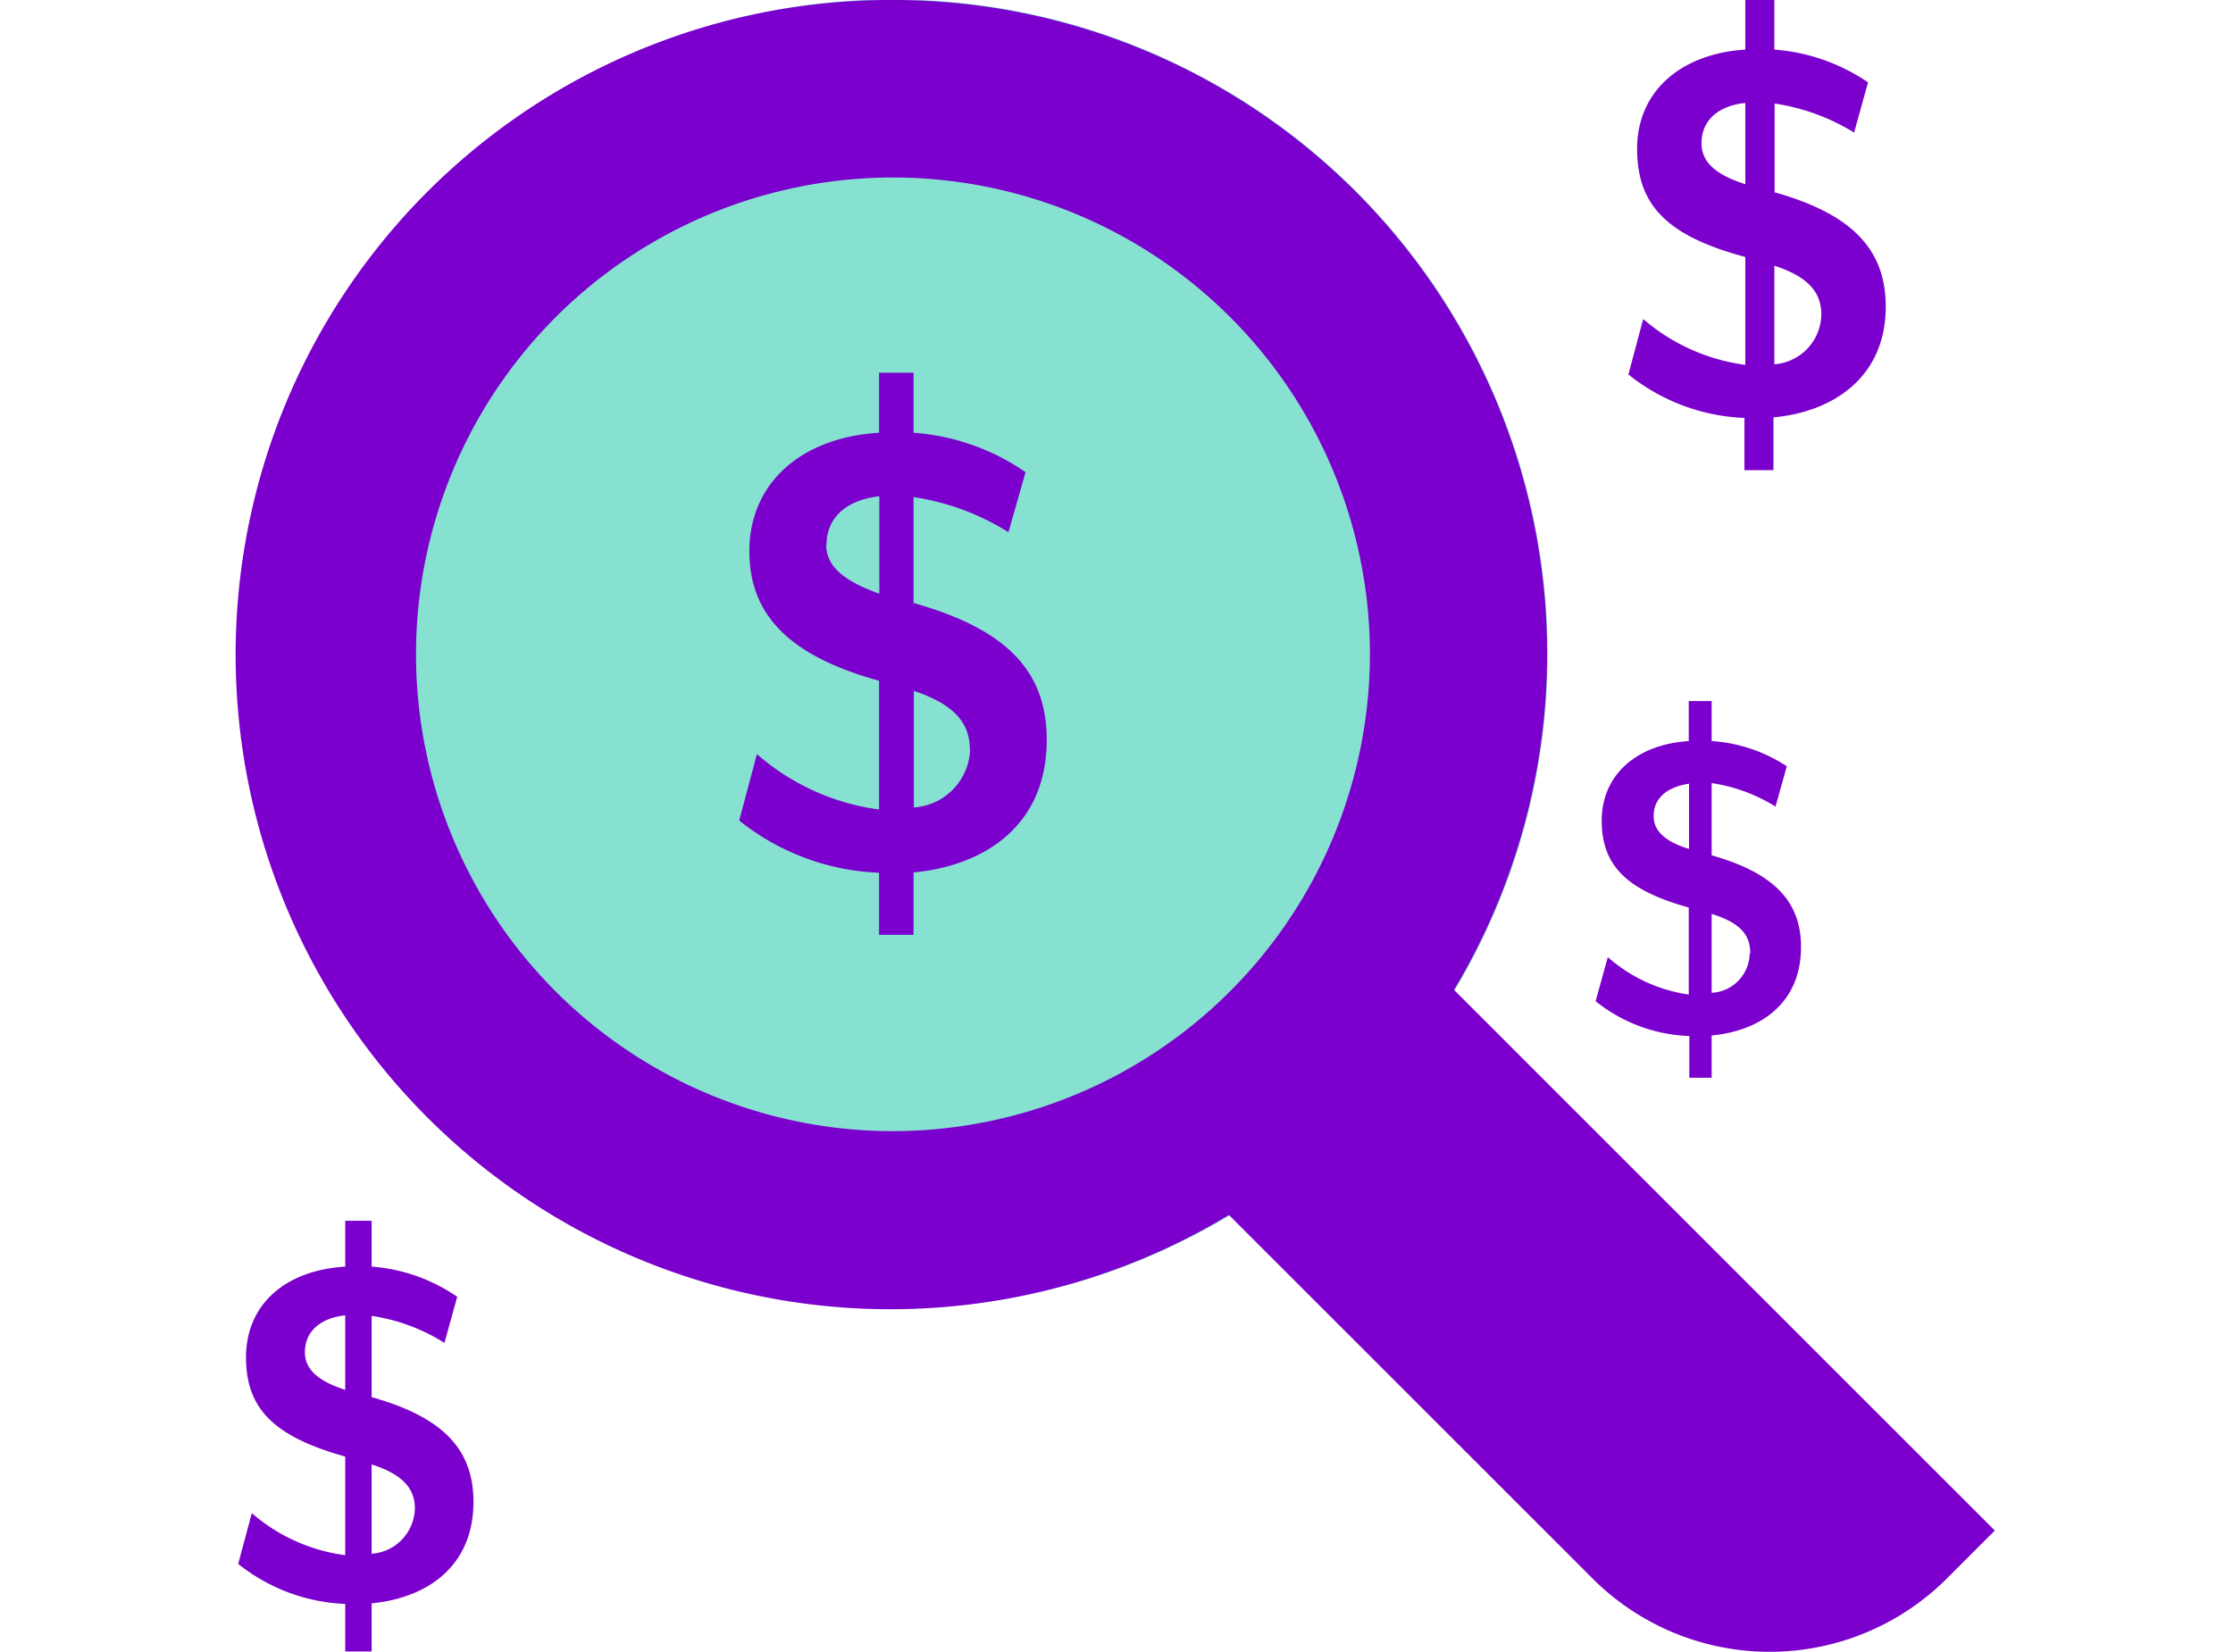
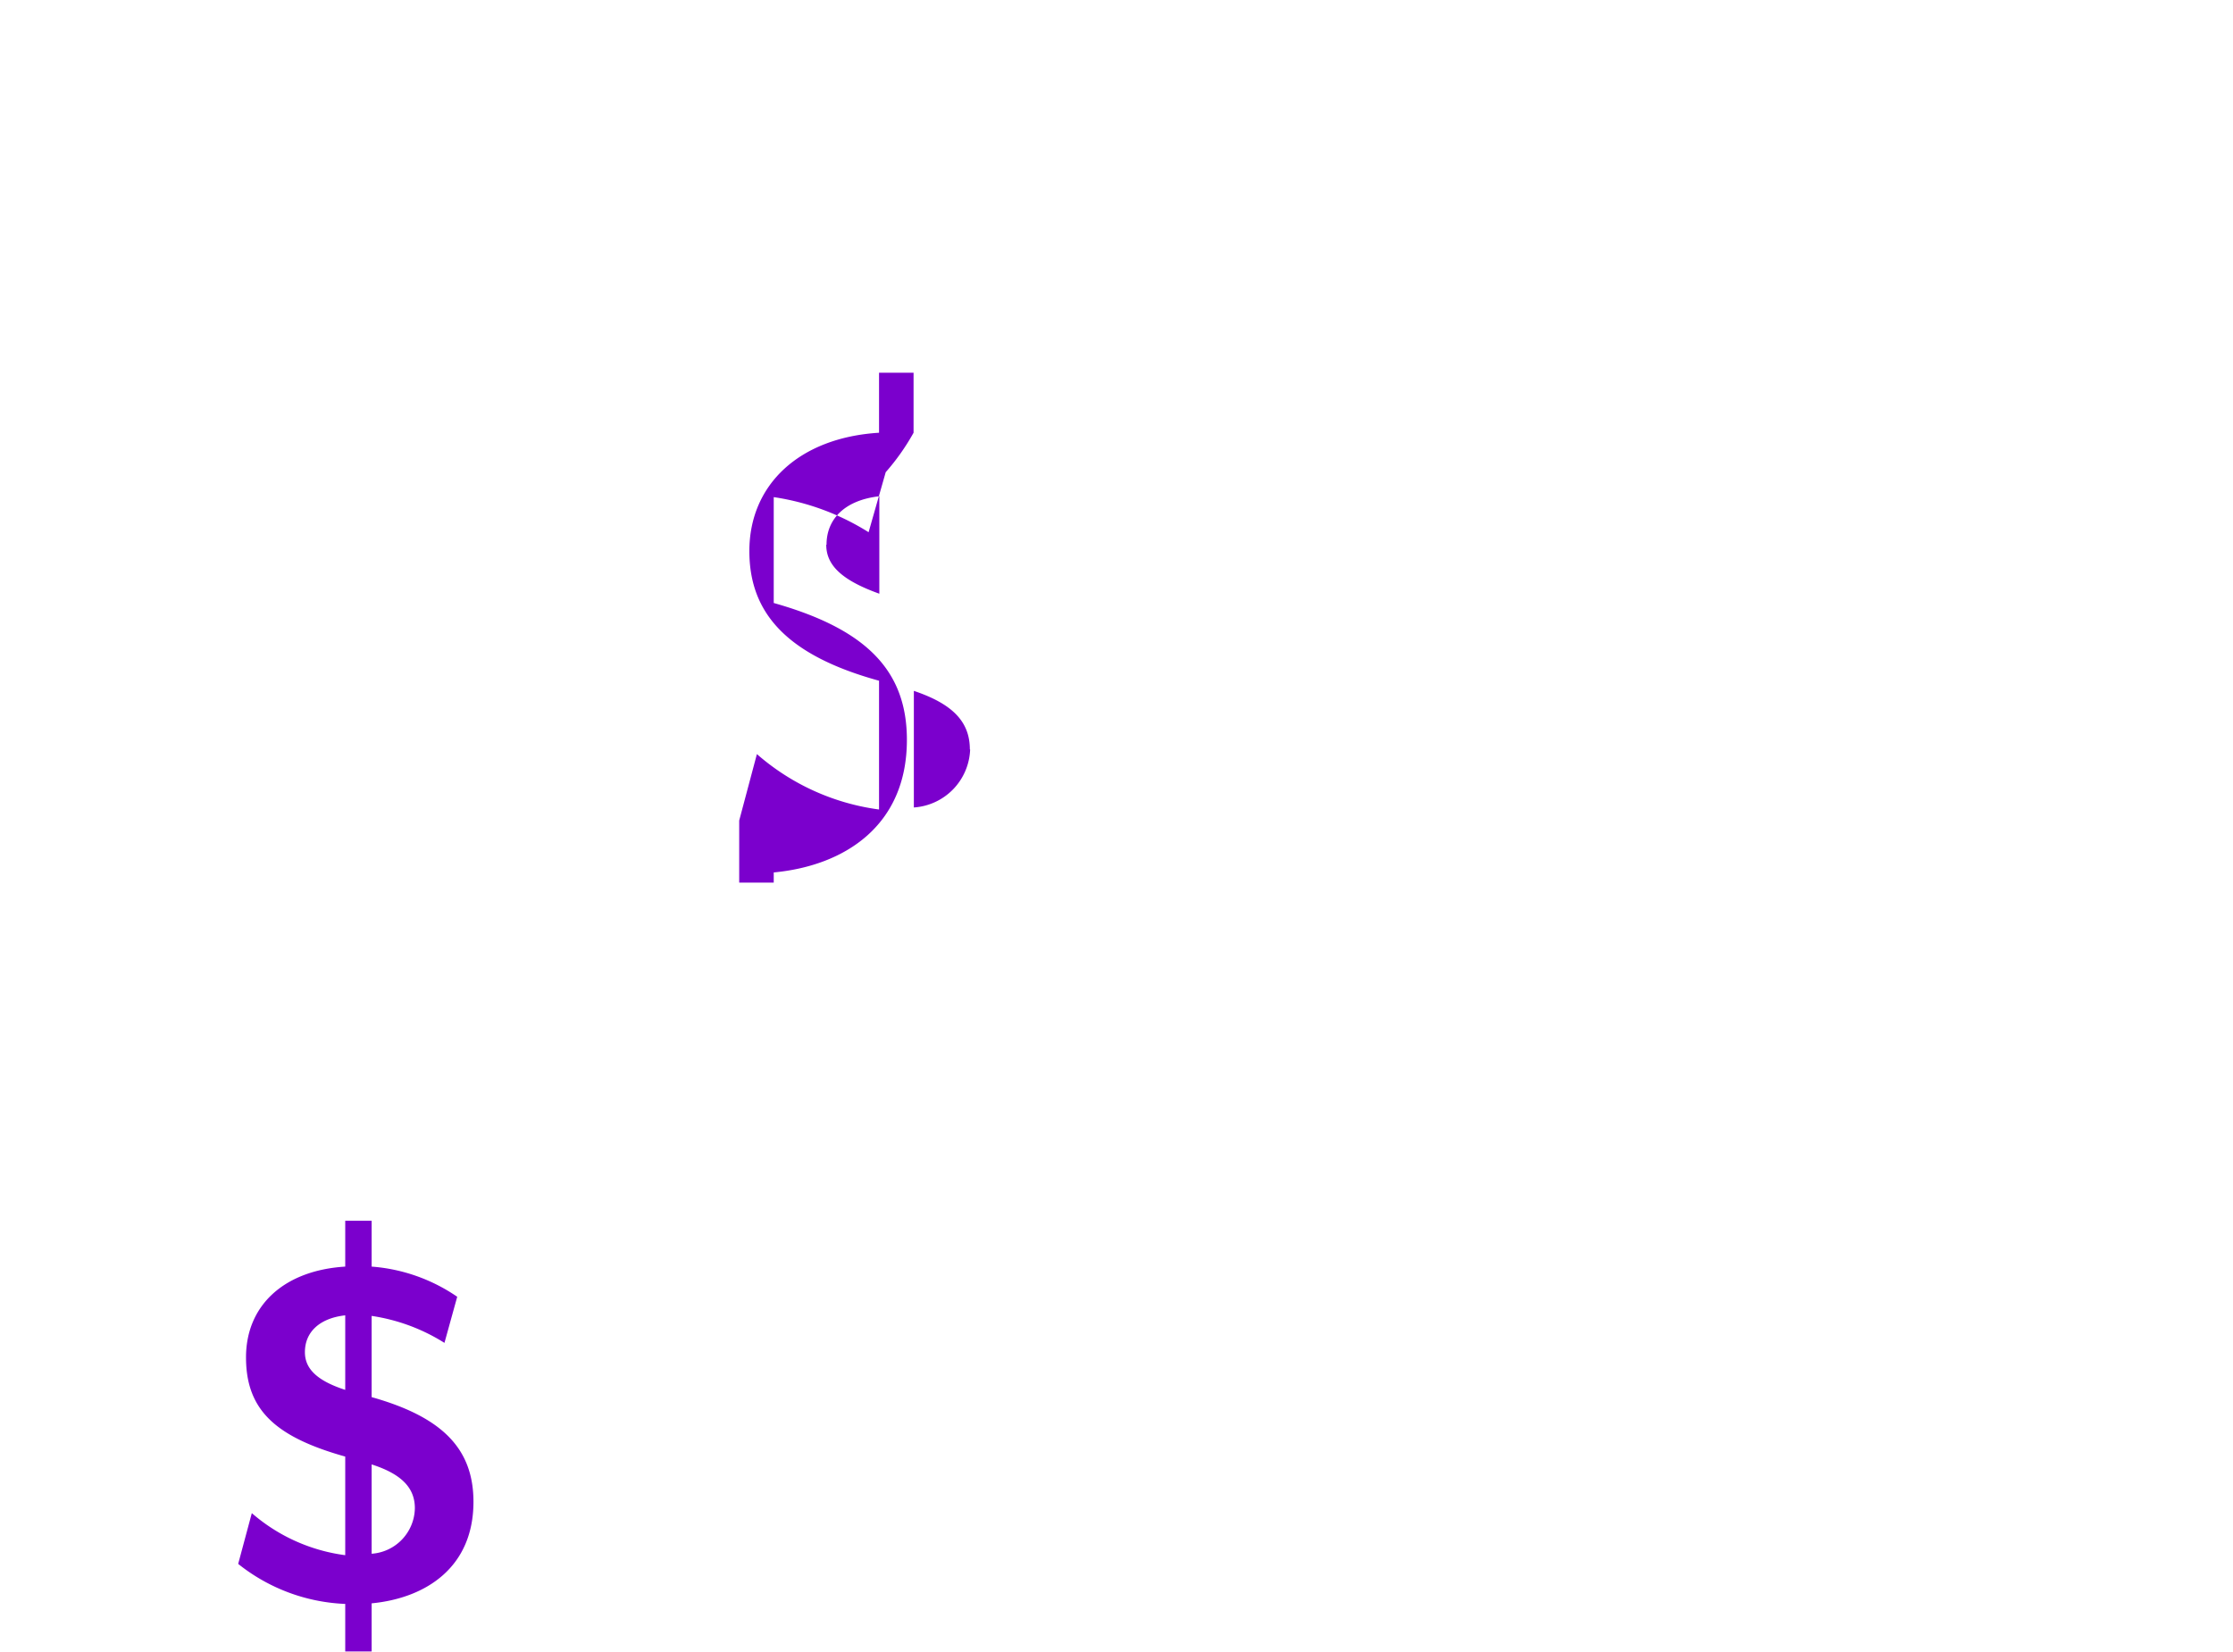
<svg xmlns="http://www.w3.org/2000/svg" viewBox="0 0 76.97 56.95">
  <defs>
    <style>.cls-1{fill:#87e1d1;}.cls-2{fill:#7b00cd;}</style>
  </defs>
  <title>Emp_ComoLoHacemos</title>
  <g id="Capa_2" data-name="Capa 2">
-     <circle class="cls-1" cx="30.78" cy="22.55" r="22.57" />
-     <path class="cls-2" d="M30.78,0A22.57,22.57,0,1,0,42.36,41.89L54.89,54.42a8.64,8.64,0,0,0,12.22,0l1.65-1.65L50.12,34.13A22.54,22.54,0,0,0,30.78,0Zm0,39A16.44,16.44,0,1,1,47.22,22.55,16.46,16.46,0,0,1,30.78,39Z" />
-     <path class="cls-2" d="M31.49,14.92V12.85H30.3v2.07c-2.75.17-4.47,1.79-4.47,4.08,0,2.12,1.27,3.59,4.47,4.47v4.44A8,8,0,0,1,26.09,26l-.61,2.29a8.21,8.21,0,0,0,4.82,1.8v2.14h1.19V30.08c2.44-.23,4.59-1.61,4.59-4.57,0-2.42-1.44-3.83-4.59-4.72V17.14a8.48,8.48,0,0,1,3.27,1.21l.59-2.07A7.76,7.76,0,0,0,31.49,14.92Zm-3,3.86c0-.91.66-1.54,1.82-1.67v3.36C29,20,28.48,19.48,28.48,18.78Zm4.95,7.06a2.08,2.08,0,0,1-1.94,2V23.82C32.87,24.28,33.43,24.91,33.43,25.84Z" />
-     <path class="cls-2" d="M61.16,1.71V0h-1V1.71c-2.3.15-3.73,1.5-3.73,3.42s1,3,3.73,3.73v3.72A6.75,6.75,0,0,1,56.64,11l-.51,1.91a6.81,6.81,0,0,0,4,1.5v1.8h1V14.39C63.2,14.2,65,13,65,10.57c0-2-1.2-3.2-3.83-3.94V3.57a7.28,7.28,0,0,1,2.74,1l.48-1.73A6.61,6.61,0,0,0,61.16,1.71ZM58.65,4.94c0-.76.54-1.29,1.51-1.39v2.8C59.05,6,58.65,5.53,58.65,4.94Zm4.13,5.91a1.75,1.75,0,0,1-1.62,1.71V9.16C62.32,9.54,62.78,10.07,62.78,10.85Z" />
-     <path class="cls-2" d="M59,25.55V24.17h-.79v1.38c-1.84.12-3,1.2-3,2.74s.84,2.4,3,3v3A5.37,5.37,0,0,1,55.42,33L55,34.52a5.45,5.45,0,0,0,3.23,1.2v1.44H59V35.7c1.64-.15,3.08-1.08,3.08-3.05,0-1.62-1-2.57-3.08-3.16V27a5.71,5.71,0,0,1,2.2.81l.39-1.39A5.35,5.35,0,0,0,59,25.55Zm-2,2.59c0-.61.44-1,1.22-1.12v2.25C57.34,29,57,28.61,57,28.14Zm3.31,4.73A1.38,1.38,0,0,1,59,34.23V31.51C60,31.82,60.33,32.24,60.33,32.87Z" />
+     <path class="cls-2" d="M31.49,14.92V12.85H30.3v2.07c-2.75.17-4.47,1.79-4.47,4.08,0,2.12,1.27,3.59,4.47,4.47v4.44A8,8,0,0,1,26.09,26l-.61,2.29v2.14h1.19V30.08c2.44-.23,4.59-1.61,4.59-4.57,0-2.42-1.44-3.83-4.59-4.72V17.14a8.48,8.48,0,0,1,3.27,1.21l.59-2.07A7.76,7.76,0,0,0,31.49,14.92Zm-3,3.86c0-.91.66-1.54,1.82-1.67v3.36C29,20,28.48,19.48,28.48,18.78Zm4.95,7.06a2.08,2.08,0,0,1-1.94,2V23.82C32.87,24.28,33.43,24.91,33.43,25.84Z" />
    <path class="cls-2" d="M12.81,43.67V42.09H11.9v1.58C9.8,43.8,8.48,45,8.48,46.8s1,2.74,3.42,3.42v3.4a6.12,6.12,0,0,1-3.22-1.45l-.47,1.75A6.31,6.31,0,0,0,11.9,55.3v1.64h.91V55.28c1.87-.18,3.51-1.24,3.51-3.5,0-1.85-1.1-2.93-3.51-3.61v-2.8a6.49,6.49,0,0,1,2.51.93l.44-1.59A6,6,0,0,0,12.81,43.67Zm-2.3,2.95c0-.69.5-1.17,1.39-1.27v2.57C10.88,47.59,10.51,47.16,10.51,46.62ZM14.3,52a1.6,1.6,0,0,1-1.49,1.57V50.49C13.87,50.83,14.3,51.32,14.3,52Z" />
  </g>
</svg>